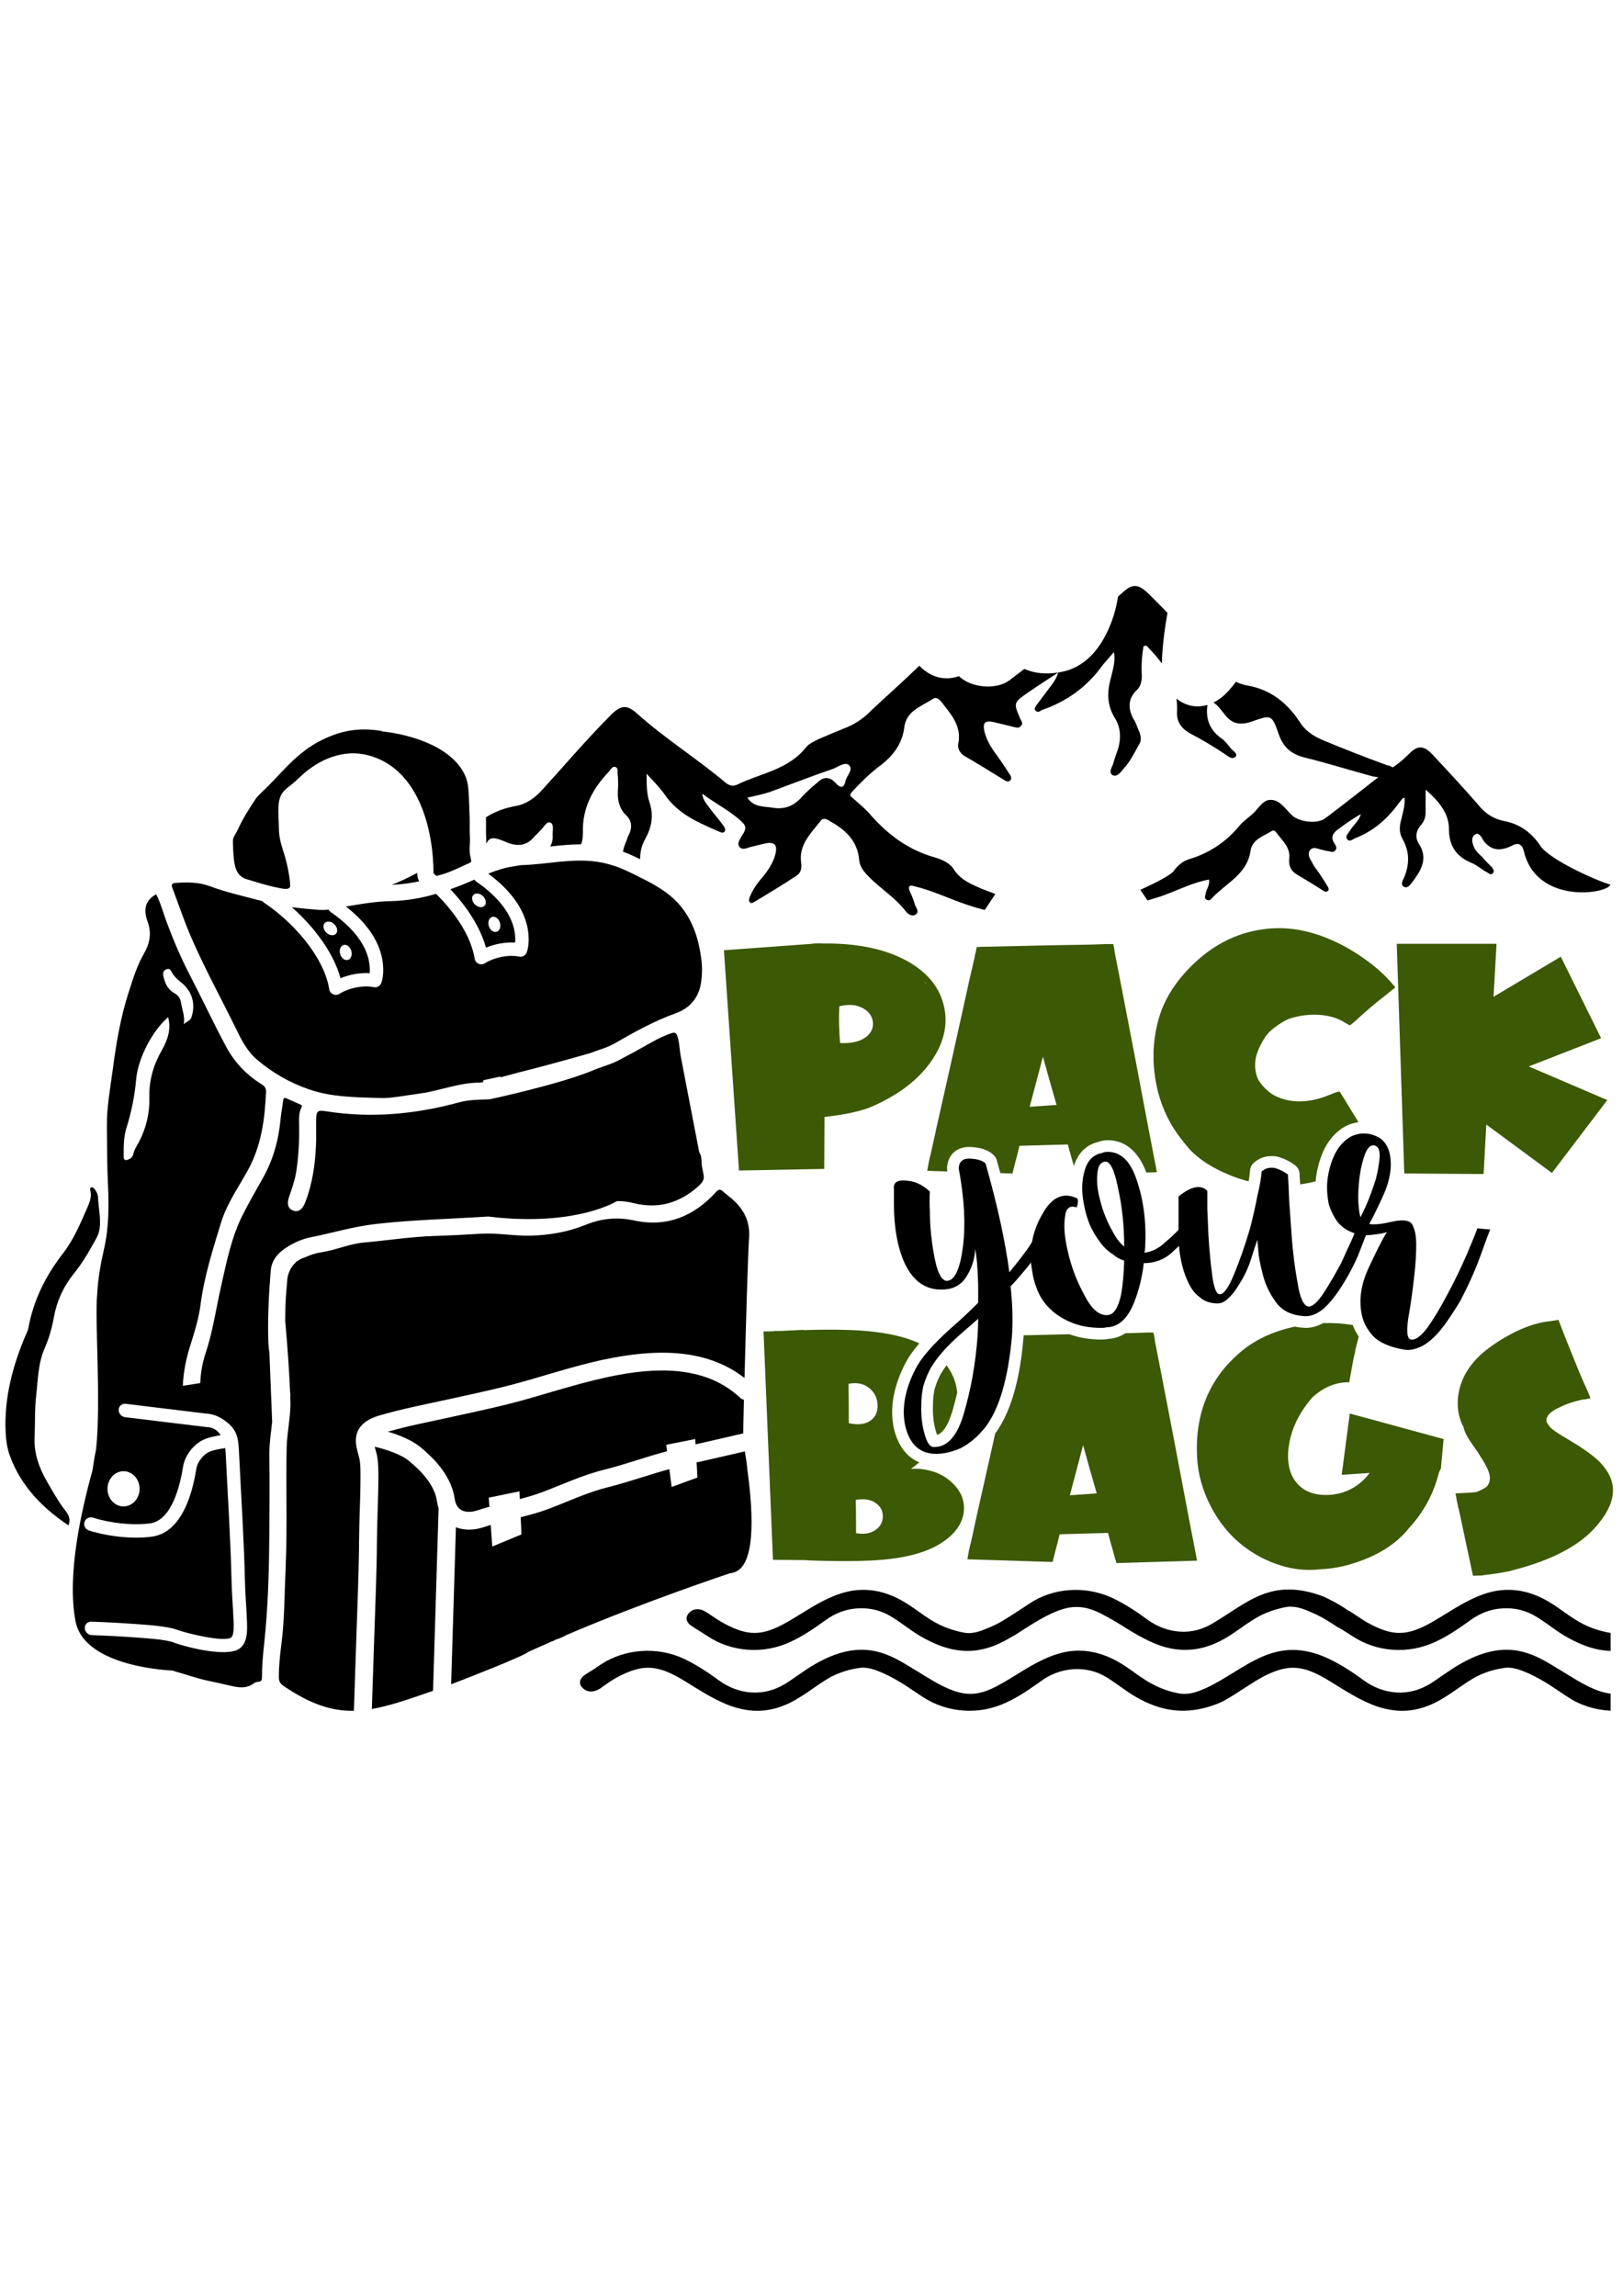
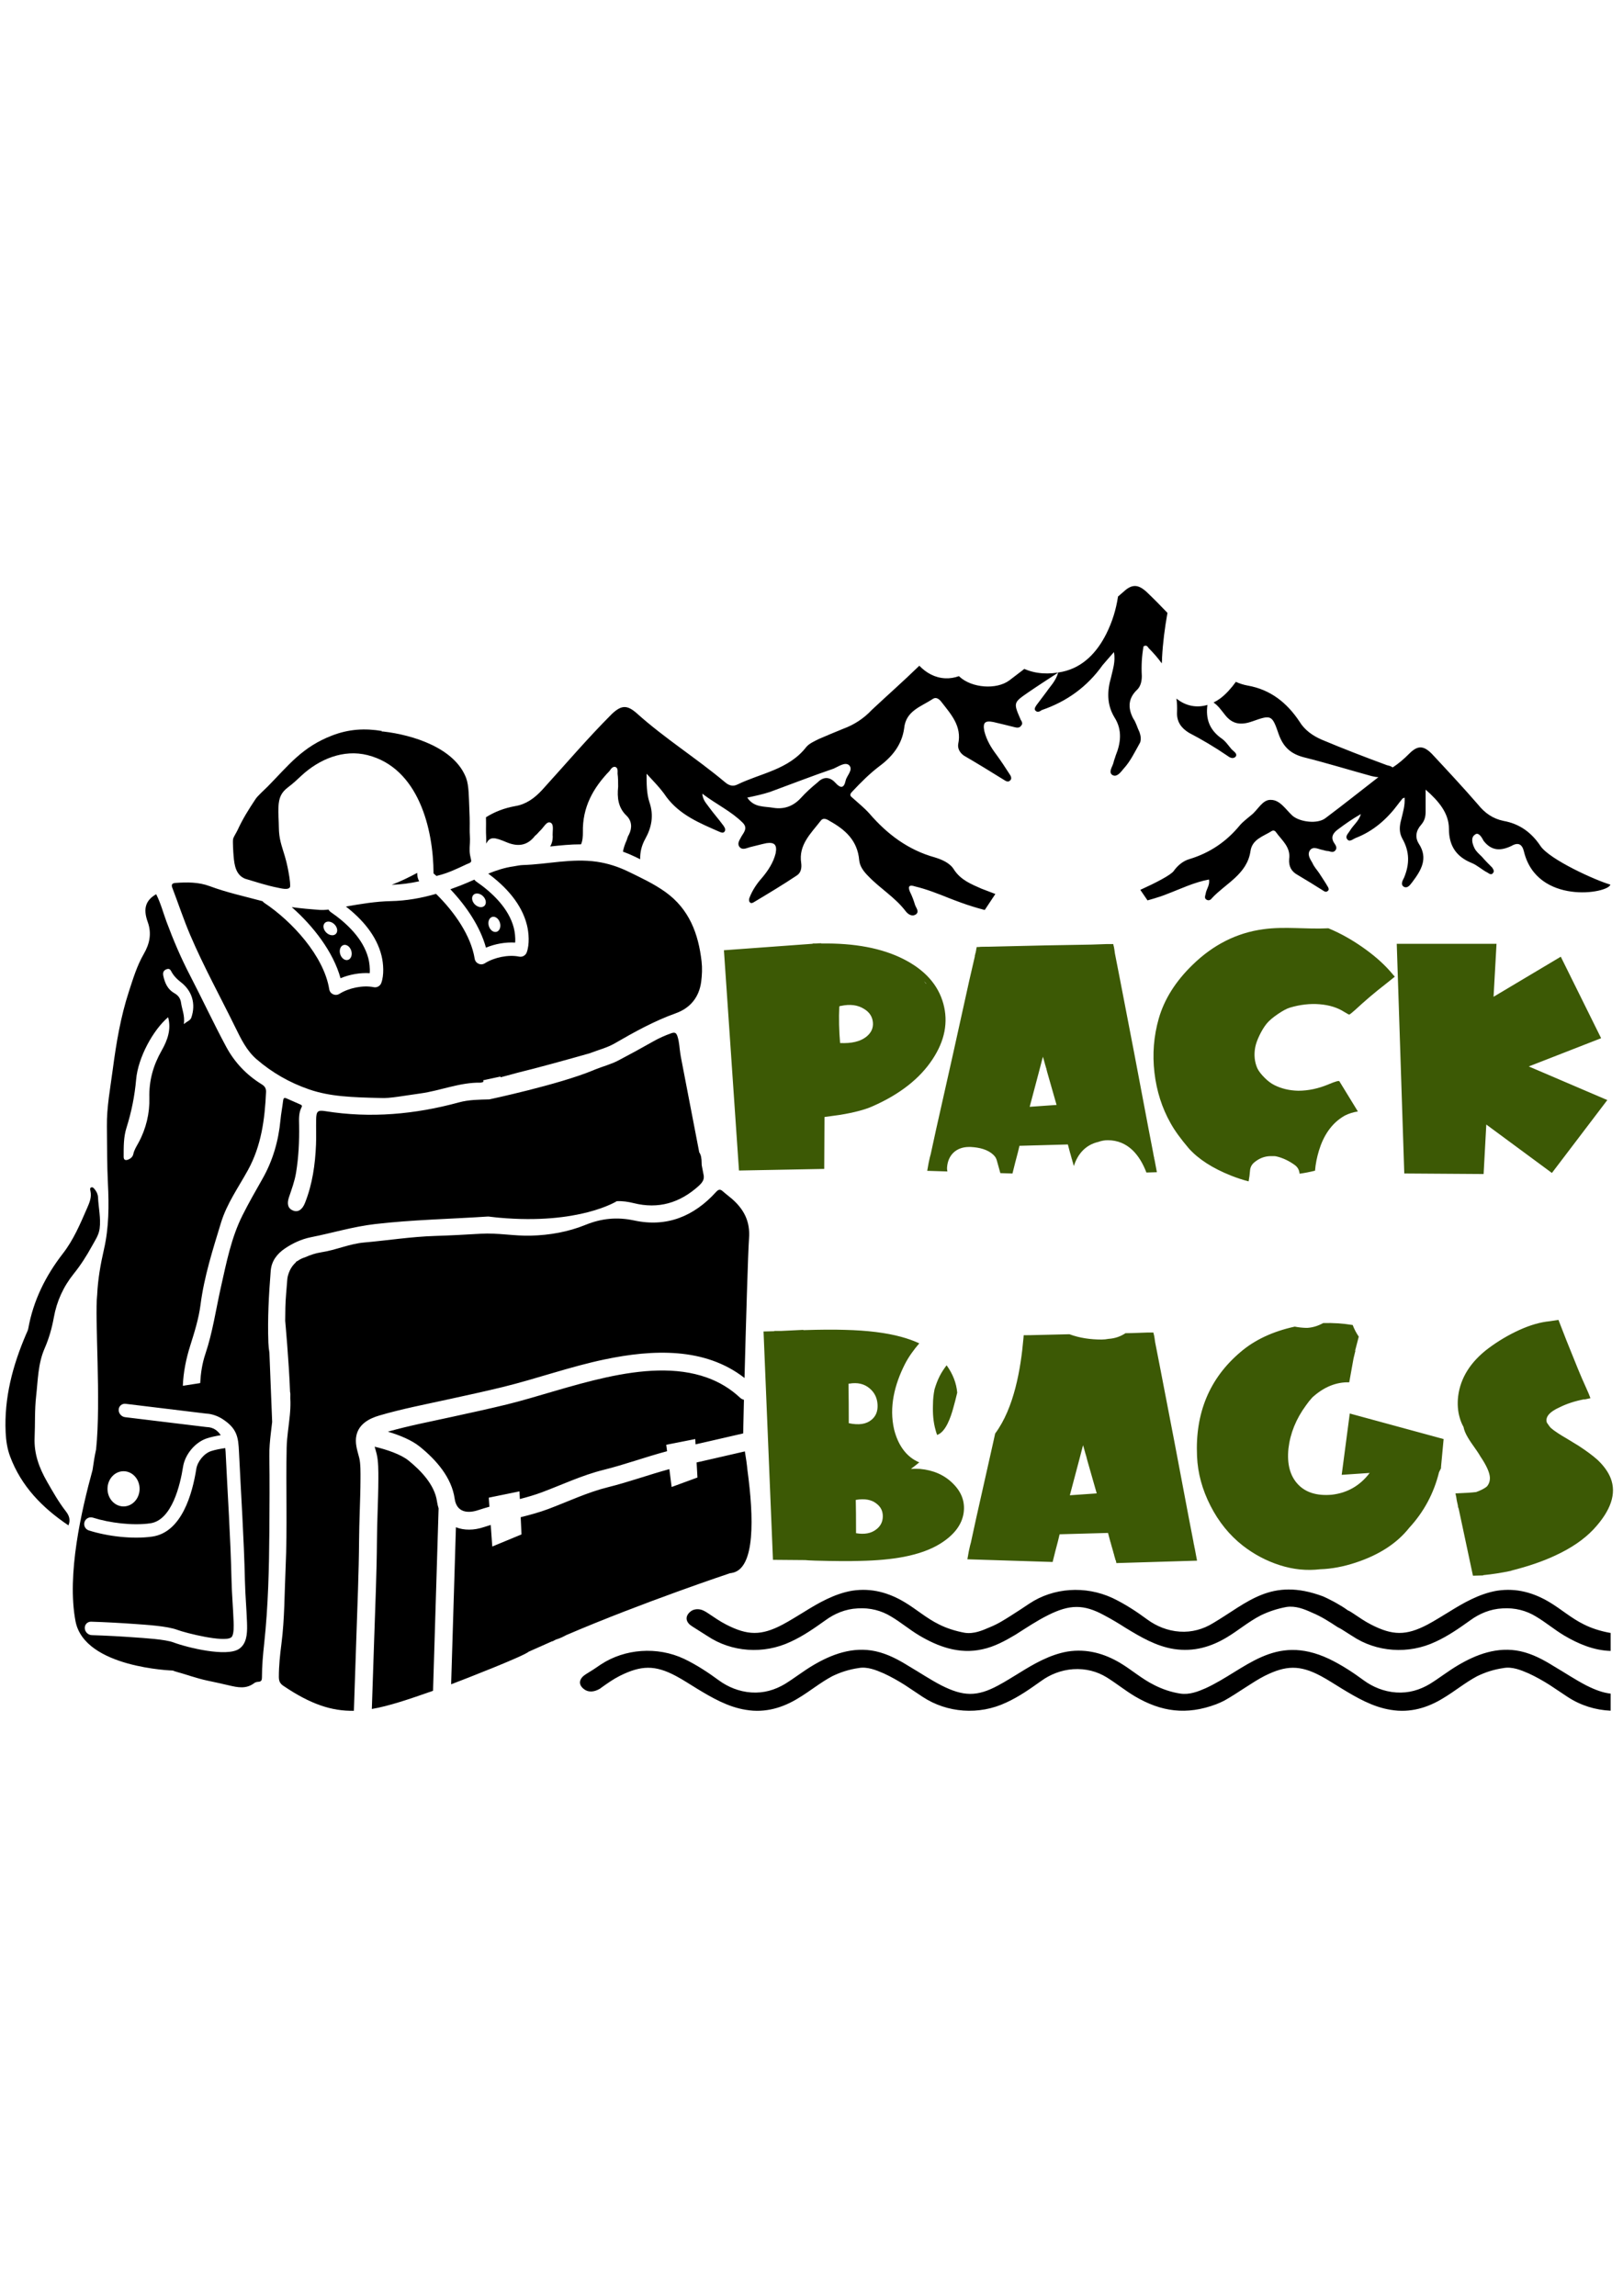
<svg xmlns="http://www.w3.org/2000/svg" version="1.1" id="katman_1" x="0px" y="0px" width="595.28px" height="841.89px" viewBox="0 0 595.28 841.89" style="enable-background:new 0 0 595.28 841.89;" xml:space="preserve">
  <g>
    <path style="fill-rule:evenodd;clip-rule:evenodd;" d="M207.636,599.63c-1.152,0.637-2.348,1.193-3.636,1.581l-0.445,0.196 c-0.402,0.217-0.81,0.502-1.173,0.518c-2.79,1.234-5.606,2.492-8.439,3.752c-1.739,1.603-23.636,10.139-28.477,11.969l1.755-57.587 c2.979,1.185,6.597,1.169,10.26-0.059c0.827-0.277,1.664-0.538,2.506-0.788l0.565,7.91l10.721-4.437l-0.296-6.312 c3.445-0.861,6.856-1.784,10.1-3.001c7.206-2.703,14.319-6.114,21.814-7.976c7.653-1.9,15.062-4.599,22.61-6.656l0.835,6.551 l9.474-3.478l-0.315-5.517c2.134-0.486,4.267-0.964,6.376-1.451c3.773-0.873,7.547-1.74,11.322-2.606 c0.407,2.315,0.736,4.641,0.965,6.974c2.29,16.936,2.981,36.156-5.74,37.595c-0.214,0.06-0.406,0.084-0.566,0.069l-0.004,0.001 C267.848,576.879,235.49,587.657,207.636,599.63L207.636,599.63z M183.361,338.363c0.453,1.506-0.092,3-1.216,3.338 c-1.124,0.337-2.402-0.61-2.853-2.118c-0.453-1.506,0.093-3,1.216-3.338C181.633,335.908,182.91,336.855,183.361,338.363 L183.361,338.363z M177.163,328.641c1.123,1.1,1.368,2.671,0.546,3.51c-0.821,0.838-2.397,0.625-3.521-0.476 s-1.368-2.673-0.547-3.511C174.463,327.327,176.04,327.54,177.163,328.641L177.163,328.641z M128.844,348.669 c0.453,1.506-0.093,3-1.216,3.338c-1.125,0.337-2.402-0.61-2.853-2.117c-0.453-1.506,0.093-3,1.216-3.338 C127.115,346.215,128.393,347.163,128.844,348.669L128.844,348.669z M122.645,338.948c1.124,1.1,1.368,2.672,0.547,3.51 c-0.822,0.838-2.397,0.626-3.521-0.476c-1.124-1.101-1.368-2.672-0.547-3.51C119.946,337.633,121.522,337.846,122.645,338.948 L122.645,338.948z M45.315,539.511c3.25,0,5.885,2.891,5.885,6.456s-2.635,6.455-5.885,6.455s-5.885-2.89-5.885-6.455 S42.065,539.511,45.315,539.511L45.315,539.511z M75.753,518.392c1.892,0.066,4.151,0.888,5.759,1.919 c5.532,3.553,5.886,6.761,6.146,12.201c0.745,15.689,1.815,31.423,2.171,47.097c0.117,5.118,0.58,10.192,0.763,15.291 c0.107,3.008,0.155,6.72-1.952,8.949c-0.3,0.316-0.635,0.598-0.999,0.839c-4.517,3-18.774-0.442-24.029-2.404 c-3.076-1.15-10.829-1.588-14.188-1.832c-5.239-0.38-10.523-0.662-15.758-0.829c-1.354-0.042-2.509-1.186-2.572-2.544 c-0.063-1.358,0.99-2.432,2.343-2.39c5.3,0.164,10.66,0.455,15.963,0.84c4.04,0.293,11.841,0.736,15.608,2.144 c3.305,1.234,17.002,4.63,19.703,2.837c0.086-0.058,0.166-0.124,0.238-0.199c0.918-0.972,0.772-4.335,0.727-5.615 c-0.184-5.119-0.648-10.214-0.765-15.355c-0.355-15.633-1.424-31.325-2.167-46.975c-0.021-0.438-0.063-0.885-0.125-1.337 c-1.823,0.261-3.745,0.62-5.221,1.111c-2.585,0.862-4.977,3.84-5.399,6.513c-1.436,9.093-5.313,23.28-16.186,24.835 c-7.082,1.012-16.345-0.069-23.225-2.261c-1.292-0.409-2.01-1.796-1.6-3.088c0.409-1.292,1.796-2.011,3.088-1.601 c6.185,1.961,14.677,2.987,21.041,2.078c8.003-1.145,10.999-14.258,12.021-20.731c0.708-4.487,4.37-8.969,8.705-10.412 c1.461-0.487,3.3-0.877,5.118-1.172c-1.095-1.687-2.736-2.898-5.049-2.977c-0.093-0.001-0.162-0.007-0.254-0.019l-29.78-3.613 c-1.354-0.164-2.41-1.398-2.351-2.748s1.211-2.315,2.565-2.15L75.753,518.392L75.753,518.392z M63.422,612.61 c-0.031-0.001-32.474-0.97-35.727-18.103c-3.255-17.14,2.2-40.668,6.255-55.476c0.355-2.616,0.784-5.233,1.296-7.552 c1.874-17.787-0.565-48.239,0.397-56.721l0-0.003c0.257-5.616,1.237-11.171,2.513-16.733c1.801-7.861,1.832-15.993,1.424-24.053 c-0.35-6.938-0.275-13.876-0.374-20.814c-0.1-7.131,1.244-14.077,2.17-21.102c1.271-9.636,2.873-19.165,5.884-28.403 c1.536-4.715,2.958-9.467,5.486-13.852c2.05-3.556,3.009-7.353,1.427-11.721c-1.829-5.05-0.611-8.002,3.106-10.164 c1.658,3.24,2.556,6.762,3.81,10.131c2.47,6.646,5.259,13.198,8.5,19.442c4.529,8.724,8.677,17.639,13.328,26.3 c3.124,5.822,7.466,10.379,13.036,13.82c1.108,0.685,1.688,1.443,1.625,2.85c-0.448,9.963-1.715,19.688-6.644,28.645 c-3.479,6.325-7.754,12.304-9.875,19.271c-3.009,9.884-6.176,19.727-7.509,30.076c-0.651,5.058-2.208,10.044-3.754,14.936 c-1.537,4.868-2.541,9.745-2.733,14.798l6.361-0.985c0.2-3.582,0.708-7.151,1.903-10.698c2.686-7.97,3.861-16.356,5.71-24.556 c2.005-8.894,3.753-17.988,7.901-26.266c2.269-4.528,4.792-8.933,7.299-13.338c3.828-6.721,5.911-13.948,6.631-21.62 c0.222-2.371,0.695-4.72,0.972-7.088c0.105-0.904,0.375-1.227,1.258-0.832c1.698,0.76,3.404,1.505,5.11,2.248 c0.497,0.217,0.667,0.499,0.386,1.032c-1.095,2.081-0.926,4.364-0.888,6.583c0.099,5.834-0.177,11.631-1.123,17.397 c-0.512,3.117-1.612,6.045-2.609,9.011c-0.839,2.498-0.303,4.163,1.569,4.875c1.779,0.677,3.324-0.324,4.311-2.804 c2.736-6.884,3.75-14.1,4.052-21.437c0.127-3.057-0.016-6.123,0.049-9.183c0.065-3.04,0.547-3.499,3.42-3.041 c16.573,2.645,32.863,1.167,48.969-3.228c3.638-0.992,7.379-0.995,11.112-1.094c0,0,25.386-5.396,38.031-10.63 c0.266-0.117,0.532-0.229,0.801-0.338l0.015-0.006l0.01-0.003c2.816-1.138,5.776-1.877,8.467-3.289 c4.278-2.246,8.525-4.56,12.724-6.948c2.15-1.223,4.368-2.22,6.698-3.045c1.438-0.512,1.899-0.059,2.329,1.308 c0.632,2.029,0.668,4.114,0.996,6.169l0.192,1.191l6.747,35.005c0.64,0.904,0.871,2.172,0.883,4.033 c0.001,0.243,0.012,0.476,0.029,0.698l0.59,3.063c0.054,0.236,0.102,0.465,0.133,0.688v0.001c0.168,1.205-0.103,2.279-1.881,3.88 c-6.868,6.176-14.712,8.534-23.794,6.266c-2.038-0.51-4.113-0.818-6.21-0.712c0,0-13.671,8.694-43.074,6.063 c-0.355-0.011-0.727-0.051-1.11-0.103c-0.993-0.098-1.948-0.209-2.874-0.332c-0.138-0.001-0.275,0.002-0.41,0.012 c-13.763,0.907-27.557,1.159-41.302,2.766c-7.993,0.937-15.583,3.266-23.387,4.803c-3.44,0.677-6.712,2.203-9.598,4.162 c-2.788,1.896-4.879,4.511-5.169,8.176c-0.695,8.786-1.188,17.58-0.856,26.39c0.046,1.21,0.18,2.419,0.376,3.622l1.01,25.396v0.001 c-0.149,1.312-0.313,2.622-0.466,3.933v0.003c-0.333,2.855-0.613,5.714-0.57,8.6c0.134,9.107,0.075,18.216,0.011,27.324 c-0.096,13.812-0.421,27.625-1.896,41.355c-0.446,4.159-0.831,8.285-0.823,12.456c0.001,0.968-0.209,1.564-1.311,1.622 c-0.507,0.026-1.102,0.147-1.486,0.442c-2.962,2.304-6.139,1.613-9.378,0.848c-2.672-0.633-5.357-1.205-8.05-1.779v0.001 l-0.005-0.002c-3.673-0.785-7.434-2.168-11.379-3.256C64.104,612.892,63.756,612.761,63.422,612.61L63.422,612.61z M158.83,620.034 c-8.871,3.101-15.972,5.546-22.447,6.666c0.296-8.557,0.579-17.115,0.859-25.672c0.391-11.979,0.93-24.112,1.013-36.09 c0.023-3.307,0.123-6.614,0.225-9.92c0.13-4.215,0.283-8.441,0.294-12.659c0.006-2.769,0.039-6.548-0.632-9.225 c-0.253-1.008-0.52-1.868-0.729-2.614c4.39,1.035,9.616,2.8,12.418,5.068c4.542,3.677,9.587,8.908,10.439,14.946 c0.131,0.93,0.334,1.795,0.599,2.6L158.83,620.034L158.83,620.034z M129.796,627.362c-8.149,0.155-15.903-2.394-25.895-9.175 c-1.317-0.896-1.624-1.859-1.624-3.312c0-4.032,0.42-8.001,0.938-12.007c1.196-9.261,1.112-18.615,1.539-27.935 c0.672-14.699,0.063-29.407,0.386-44.107c0.088-3.982,0.798-7.927,1.167-11.897l0.002-0.018c0.035-0.3,0.063-0.642,0.085-1.012 c0.128-1.693,0.18-3.393,0.081-5.102c-0.039-0.667,0.065-1.348-0.019-2.012c-0.019-0.146-0.044-0.287-0.076-0.424 c-0.375-10.7-1.776-26.006-1.776-26.006c0.012-1.62,0.041-3.24,0.067-4.859c0.055-3.329,0.441-6.648,0.715-10.502 c0,0,0.309-3.627,3.194-6.129l-0.076-0.134l0.749-0.395c0.73-0.517,1.598-0.959,2.627-1.275c1.909-0.848,3.876-1.52,5.979-1.839 c5.309-0.802,10.274-3.1,15.661-3.58c8.687-0.77,17.32-2.141,26.062-2.41c5.591-0.175,11.183-0.475,16.77-0.81 c6.132-0.373,12.19,0.869,18.323,0.707c6.94-0.184,13.666-1.357,20.068-3.956c5.855-2.378,11.599-2.964,17.884-1.608 c11.914,2.567,21.864-1.51,29.946-10.391c0.9-0.992,1.519-1.24,2.545-0.306c1.044,0.95,2.204,1.771,3.271,2.7 c4.435,3.857,6.828,8.306,6.334,14.618c-0.352,4.511-1.129,30.978-1.655,51.134c-14.563-11.362-33.773-10.468-51.235-6.821 c-12.792,2.671-24.854,7.053-37.444,10.141c-6.598,1.617-13.264,3.046-19.9,4.501c-8.321,1.825-17.265,3.549-25.411,5.956 c-3.767,1.111-7.453,3.138-8.355,7.285c-0.572,2.633,0.19,5.11,0.869,7.626c0.065,0.24,0.129,0.48,0.189,0.722 c0.504,2.01,0.44,5.519,0.435,7.61c-0.011,4.155-0.163,8.321-0.29,12.476c-0.104,3.356-0.205,6.716-0.228,10.074 c-0.083,11.921-0.62,24-1.009,35.922C130.397,609.663,130.103,618.513,129.796,627.362L129.796,627.362z M272.861,513.316 c-0.129,5.229-0.228,9.576-0.281,12.333c-4.063,0.932-8.126,1.866-12.188,2.806c-1.748,0.404-3.511,0.802-5.278,1.202l-0.112-1.944 l-10.639,2.1l0.301,2.362c-7.81,2.074-15.456,4.895-23.354,6.856c-7.812,1.94-15.043,5.389-22.538,8.2 c-2.601,0.976-5.332,1.762-8.108,2.481l-0.132-2.813l-11.26,2.308l0.238,3.324c-1.39,0.386-2.765,0.796-4.114,1.247 c-4.135,1.387-7.95,0.646-8.629-4.16c-1.112-7.874-6.846-14.303-12.808-19.13c-2.889-2.338-7.332-4.192-11.702-5.481 c7.631-2.163,15.92-3.765,23.634-5.455c6.688-1.467,13.408-2.907,20.058-4.538c21.809-5.35,50.953-17.817,73.298-9.859 c4.556,1.623,8.624,4.065,12.159,7.372C271.83,512.924,272.333,513.186,272.861,513.316L272.861,513.316z M177.228,396.145 c1.905-0.405,4.118-0.879,6.285-1.354l0.138,0.261l6.581-1.775c5.995-1.427,18.646-4.915,26.125-7.05 c0.128-0.036,0.25-0.086,0.369-0.143c2.948-1.125,6.038-1.903,8.771-3.486c7.222-4.183,14.484-8.199,22.392-11.036 c5.3-1.901,8.562-5.903,9.296-11.592c0.313-2.425,0.417-4.945,0.144-7.368c-1.157-10.179-4.53-19.249-13.302-25.516 c-4.211-3.008-8.889-5.176-13.485-7.419c-3.647-1.779-7.541-3.065-11.68-3.664c-9.158-1.328-18.1,0.958-27.155,1.221 c-1.111,0.031-2.209,0.325-3.314,0.479c-3.267,0.449-6.326,1.46-9.315,2.666c6.402,4.722,12.269,11.041,14.201,18.902 c0.717,2.915,0.975,7.055-0.078,9.957c-0.419,1.154-1.603,1.817-2.807,1.571c-3.94-0.807-9.133,0.29-12.551,2.438 c-0.72,0.457-1.547,0.516-2.325,0.166c-0.777-0.35-1.284-1.009-1.42-1.851c-1.361-8.392-7.302-17.01-14.163-23.763 c-5.382,1.548-10.899,2.551-16.609,2.662c-5.543,0.107-11.011,1.041-16.448,1.99c5.948,4.619,11.244,10.647,13.061,18.039 c0.717,2.914,0.974,7.055-0.078,9.957c-0.419,1.154-1.602,1.816-2.806,1.571c-3.94-0.807-9.133,0.29-12.551,2.438 c-0.72,0.457-1.548,0.515-2.325,0.166c-0.777-0.35-1.284-1.009-1.42-1.851c-1.985-12.237-13.705-24.957-23.824-31.672 c-0.253-0.167-0.464-0.374-0.631-0.605c-6.481-1.755-13.067-3.164-19.371-5.515c-4.113-1.533-8.318-1.491-12.57-1.188 c-1.04,0.075-1.661,0.471-1.176,1.738c2.208,5.776,4.142,11.653,6.574,17.351c4.947,11.592,11.035,22.622,16.574,33.921 c2.065,4.212,4.125,8.495,7.774,11.647c5.704,4.928,12.153,8.608,19.278,11.06c7.661,2.636,15.645,2.904,26.335,3.153 c3.092,0.202,8.742-0.889,14.431-1.669c7.455-1.021,14.534-4.12,22.195-3.962l0.867-0.234 C177.341,396.629,177.318,396.4,177.228,396.145L177.228,396.145z M173.978,322.566c-1.677,0.744-3.356,1.482-5.063,2.149 c-1.237,0.484-2.481,0.949-3.731,1.39c5.942,6.271,10.952,13.783,13.055,21.41c3.315-1.386,7.187-2.08,10.704-1.855 c0.157-1.85-0.119-3.982-0.509-5.474c-1.869-7.147-7.908-12.888-13.789-16.936C174.372,323.063,174.148,322.829,173.978,322.566 L173.978,322.566z M120.508,333.554c-1.167,0.135-2.338,0.19-3.518,0.104c-3.338-0.245-6.674-0.549-9.986-1.006 c7.951,6.997,15.237,16.444,17.893,26.073c3.316-1.386,7.188-2.079,10.704-1.854c0.157-1.85-0.119-3.982-0.509-5.474 c-1.869-7.147-7.908-12.889-13.789-16.936C120.956,334.222,120.688,333.908,120.508,333.554L120.508,333.554z M160.13,321.206 l-0.042,0.009c-0.358-0.313-0.718-0.619-1.078-0.922c-0.055-16.294-5.499-38.675-24.212-43.39 c-8.841-2.228-17.672,1.49-24.157,7.456c-1.725,1.609-2.982,2.824-4.895,4.266c-2.67,2.012-3.447,3.934-3.619,7.317 c-0.115,2.26,0.125,4.922,0.145,7.265c0.042,4.553,0.972,6.634,2.226,10.863c0.4,1.364,0.726,2.657,1.007,4.053 c0.383,1.976,0.998,5.034,0.915,7.001c-0.392,1.476-3.386,0.628-4.536,0.407c-4.122-0.816-7.993-2.104-12.006-3.297 c-3.375-1.389-3.92-4.964-4.199-8.257c-0.096-1.141-0.389-5.456-0.178-6.327c0.2-0.829,1.189-2.269,1.625-3.232 c1.94-4.217,4.032-7.515,6.582-11.365c0.878-1.328,3.196-3.325,4.439-4.589c7.81-7.945,12.69-14.525,23.649-18.742 c6.127-2.357,11.974-2.723,18.416-1.639c-0.64,0.23-0.286,0.1,0.457,0.183c10.69,1.232,26.142,5.974,30.313,17.081 c1.016,2.707,0.974,7.147,1.119,10.15c0.138,2.85,0.225,5.655,0.167,8.509c-0.037,1.776,0.182,3.138,0.078,5.041 c-0.156,2.84-0.24,3.5,0.448,6.336c0.246,1.012-0.767,1.133-1.622,1.532C167.378,318.69,164.256,320.228,160.13,321.206 L160.13,321.206z M25.103,559.366c-9.599-6.451-17.352-14.377-21.425-25.349c-1.041-2.805-1.467-5.771-1.606-8.755 c-0.591-12.647,2.576-24.516,7.506-36.012c0.292-0.686,0.669-1.366,0.797-2.083c1.844-10.273,6.349-19.318,12.696-27.495 c3.88-4.995,6.304-10.748,8.801-16.472c0.899-2.061,1.82-4.087,1.3-6.443c-0.096-0.437-0.32-1.157,0.357-1.351 c0.554-0.16,0.929,0.39,1.25,0.78c0.682,0.825,1.127,1.831,1.172,2.859c0.165,3.841,1.096,7.642,0.59,11.519 c-0.319,2.432-1.731,4.402-2.856,6.46c-1.926,3.518-4.094,6.913-6.612,10.04c-3.823,4.749-6.251,10.066-7.331,16.079 c-0.697,3.885-1.785,7.692-3.374,11.331c-2.447,5.595-2.451,11.63-3.117,17.53c-0.568,5.04-0.338,10.134-0.558,15.197 c-0.257,5.923,1.7,11.134,4.545,16.098c2.147,3.745,4.273,7.526,6.938,10.94C25.427,555.84,25.898,557.444,25.103,559.366 L25.103,559.366z M67.435,375.558c1.301-1.128,2.366-1.283,2.761-2.452c1.668-4.946,0.307-9.722-3.875-12.943 c-1.26-0.972-2.366-2.04-3.188-3.388c-0.495-0.81-0.725-1.86-2.109-1.324c-1.326,0.512-1.311,1.581-1.084,2.591 c0.566,2.524,1.599,4.813,4.003,6.161c1.392,0.779,2.238,1.895,2.457,3.501C66.726,370.108,67.854,372.364,67.435,375.558 L67.435,375.558z M61.662,373.024c-5.475,4.643-11.022,14.729-11.732,22.834c-0.524,5.997-1.72,11.955-3.54,17.712 c-1.11,3.515-1.019,7.041-1.033,10.604c-0.006,1.353,0.81,1.429,1.804,0.995c0.859-0.375,1.533-1.029,1.728-1.941 c0.338-1.575,1.204-2.875,1.945-4.247c2.763-5.105,4.093-10.782,3.95-16.361c-0.167-6.437,1.426-11.955,4.523-17.41 C61.389,381.54,62.894,377.527,61.662,373.024L61.662,373.024z" />
-     <path style="fill-rule:evenodd;clip-rule:evenodd;fill:#3C5905;" d="M308.226,368.881h0.197c3.353-0.723,6.181-0.361,8.482,1.086 c1.972,1.184,3.058,2.827,3.255,4.931c0.197,2.104-0.625,3.88-2.466,5.327c-2.17,1.709-5.359,2.466-9.568,2.268 c-0.394-4.536-0.493-9.008-0.295-13.414L308.226,368.881L308.226,368.881z M339.787,360.794c-0.065-0.066-0.132-0.099-0.196-0.099 c-0.197-0.264-0.428-0.56-0.69-0.889C339.229,360.136,339.525,360.465,339.787,360.794L339.787,360.794z M297.968,346.098 l-32.451,2.366l5.524,80.78l31.266-0.591c0-2.828,0.034-9.174,0.1-19.036c1.973-0.264,3.879-0.526,5.72-0.79 c5.195-0.854,9.174-1.906,11.935-3.156c9.995-4.405,17.327-10.158,21.996-17.261c4.471-6.772,5.786-13.545,3.945-20.318 c-1.907-6.969-6.806-12.443-14.696-16.422s-17.919-5.868-30.083-5.672v-0.098c-0.657,0-1.315,0.032-1.973,0.098h-0.986 C298.132,345.999,298.034,346.033,297.968,346.098L297.968,346.098z M382.495,387.524l0.099,0.098v0.1v0.196l0.099,0.099v0.099v0.1 l0.1,0.098v0.099v0.099v0.099l0.098,0.1v0.098v0.1l0.099,0.099v0.098v0.1v0.098l0.099,0.1v0.099v0.098v0.1h0.099v0.098v0.1v0.098 l0.099,0.099v0.1v0.098v0.1l0.099,0.098v0.099v0.099l0.099,0.099v0.1v0.099l0.099,0.197v0.098v0.1l0.099,0.098v0.198l0.099,0.098 v0.197v0.099l0.099,0.197v0.197l0.099,0.1v0.196l3.551,12.428l-9.862,0.69l3.451-13.019l1.282-4.933l0.099-0.196v-0.1V387.524 L382.495,387.524z M408.337,346.196h-0.197h-0.592h-1.578c-1.578,0.066-3.452,0.132-5.622,0.198l-17.063,0.295 c-6.246,0.132-11.968,0.264-17.162,0.396c-2.17,0.065-4.043,0.098-5.622,0.098c-0.592,0-1.118,0.033-1.577,0.1h-0.493h-0.198 c0,0.131-0.065,0.428-0.197,0.887v0.198v0.098v0.1l-0.098,0.098v0.1v0.098v0.099v0.1l-0.1,0.098v0.1v0.098v0.1l-0.099,0.099v0.098 v0.198l-0.099,0.099v0.099v0.197l-0.099,0.098v0.198v0.197l-2.071,8.976l-6.016,27.222l-6.115,27.223l-1.974,9.074l-0.296,1.086 l-0.395,1.774l-0.099,0.493l-0.493,2.763l7.403,0.233l-0.067-0.359c-0.07-0.37-0.09-0.693-0.066-1.068 c0.299-4.622,3.419-7.555,8.052-7.555h0.459c0.086,0,0.158,0.001,0.244,0.007c2.999,0.171,6.2,0.841,8.401,3.041 c0.539,0.54,0.881,1.122,1.09,1.855c0.442,1.558,0.878,3.122,1.307,4.691l4.445,0.141l0.985-3.946l0.987-3.747 c0.197-0.789,0.394-1.611,0.591-2.467l17.754-0.493l0.888,3.354l0.099,0.196v0.1v0.098l0.099,0.1v0.098v0.099v0.099l0.099,0.099 v0.1v0.099v0.099h0.099v0.099v0.098v0.1l0.099,0.098v0.1v0.099v0.098l0.099,0.1v0.098v0.1h0.1v0.099v0.098v0.1v0.098l0.098,0.1 v0.098v0.099l0.099,0.1v0.098v0.1v0.099h0.099v0.098v0.1v0.098l0.099,0.1v0.099v0.098v0.1l0.1,0.098v0.1v0.098l0.098,0.099v0.1 v0.176c1.402-4.479,4.325-7.846,8.993-8.913c1.103-0.406,2.277-0.625,3.452-0.625c7.433,0,11.766,5.479,14.188,11.845l3.845-0.115 l-0.888-4.735l-0.099-0.197v-0.098v-0.099v-0.1v-0.098l-0.099-0.197v-0.099v-0.099v-0.099l-0.099-0.1v-0.099v-0.197v-0.098 l-0.099-0.1v-0.197v-0.099c-0.46-2.499-1.052-5.556-1.774-9.173l-5.229-27.617l-5.326-27.616l-1.775-9.075 c-0.132-1.052-0.263-1.906-0.395-2.563l-0.099-0.197v-0.099v-0.1v-0.098l-0.099-0.1v-0.098v-0.099V346.196L408.337,346.196z M463.275,340.772c-9.666,1.315-18.28,5.654-25.842,13.019c-6.247,6.051-10.39,12.625-12.428,19.727 c-1.841,6.444-2.366,13.053-1.577,19.826c0.788,6.772,2.761,12.953,5.917,18.542c1.447,2.63,3.683,5.721,6.707,9.271 c3.551,3.945,8.713,7.267,15.485,9.963c2.136,0.847,4.276,1.547,6.425,2.101c0.241-1.322,0.431-2.651,0.52-3.941 c0.082-1.186,0.579-2.177,1.481-2.95c1.753-1.503,3.828-2.368,6.147-2.368h1.109c0.345,0,0.639,0.034,0.975,0.113 c2.433,0.569,4.668,1.686,6.688,3.143c1.074,0.773,1.682,1.876,1.766,3.195c0.083,1.304,0.153,2.609,0.218,3.914 c1.888-0.26,3.779-0.63,5.675-1.109c0.193-2.5,0.707-4.965,1.438-7.372c1.599-5.263,4.477-9.965,9.348-12.756 c0.073-0.043,0.137-0.077,0.213-0.115c1.495-0.746,3.074-1.226,4.716-1.472l-0.065-0.109c-4.405-7.167-6.642-10.816-6.707-10.948 c-0.132-0.328-1.446,0.033-3.945,1.085c-3.748,1.578-7.463,2.367-11.146,2.367c-3.222-0.065-6.147-0.756-8.778-2.07 c-1.184-0.593-2.384-1.497-3.6-2.713c-1.217-1.216-2.089-2.352-2.614-3.403c-1.052-2.366-1.315-4.964-0.789-7.792 c0.263-1.314,0.806-2.811,1.628-4.487c0.821-1.677,1.677-3.058,2.563-4.143c0.889-1.085,2.253-2.253,4.094-3.501 c1.842-1.25,3.321-2.039,4.438-2.367c3.748-1.118,7.397-1.529,10.948-1.233s6.543,1.233,8.977,2.811 c1.116,0.658,1.709,0.986,1.774,0.986c0.197,0,0.921-0.558,2.17-1.676c3.683-3.42,7.397-6.576,11.146-9.469l3.452-2.763 l-1.874-2.17c-2.695-3.024-6.083-5.95-10.159-8.778c-4.077-2.827-8.187-5.095-12.329-6.806 C479.155,340.837,471.101,339.654,463.275,340.772L463.275,340.772z M547.804,365.529l1.085-19.431h-36.593l2.762,84.232 l29.097,0.196l0.986-18.148l24.066,17.755l20.318-26.73l-28.801-12.329l26.532-10.355l-14.795-29.887L547.804,365.529 L547.804,365.529z" />
-     <path d="M341.06,436.956c-2.677-2.524-5.584-3.863-8.722-4.017c-3.289-0.306-4.781,0.727-4.475,3.137v5.126 c0,8.989,1.338,16.373,4.017,22.188c3.289,6.886,8.224,10.022,14.804,9.448c3.596-0.306,6.274-2.027,8.071-5.164 c1.798-2.983,2.754-6.196,2.907-9.64c0.612,2.983,0.957,7.383,1.109,13.235v6.465c-3.137,3.175-6.426,6.235-9.869,9.22 c-6.694,5.968-11.132,11.055-13.197,15.225c-3.902,7.612-5.088,14.65-3.596,21.077c1.645,6.427,5.24,9.717,10.749,9.87h0.688 c2.678,0,5.585-0.688,8.722-2.028c3.29-1.645,6.351-4.245,9.219-7.842c5.05-6.732,8.264-17.711,9.641-32.937 c0.42-5.393,0.268-11.59-0.46-18.629l0.88-0.88c2.326-2.564,4.536-5.176,6.594-7.833c0.076,0.866,0.199,1.756,0.369,2.669 c0.306,2.41,0.88,4.705,1.798,6.962c0.879,2.372,2.142,4.477,3.787,6.274c2.257,2.524,5.163,4.552,8.76,6.044 c3.137,1.338,6.848,2.027,11.208,2.027c0.574,0,1.263-0.077,1.989-0.229c4.208-0.153,7.498-3.137,9.869-8.99 c1.798-4.475,2.984-9.334,3.597-14.536c4.322,0,7.994-1.492,10.979-4.514c0.686-0.613,1.329-1.207,1.934-1.783 c0.442,5.291,1.651,9.942,3.65,13.909c1.033,2.104,2.372,3.749,4.017,4.935c1.492,1.34,3.443,2.065,5.854,2.219 c1.645,0.153,3.137-0.421,4.476-1.798c1.491-1.338,2.83-3.061,4.017-5.126c1.95-2.983,3.442-6.197,4.513-9.64 c1.034-3.29,1.761-5.547,2.22-6.732c0.152,1.645,0.306,3.442,0.459,5.394c0.306,2.065,0.728,4.246,1.339,6.503 c0.88,4.017,2.602,7.766,5.164,11.17c2.372,3.175,6.044,4.781,10.979,4.936h0.229c2.066-0.154,4.17-1.11,6.273-2.908 c1.952-1.798,3.787-4.017,5.585-6.732c2.717-4.017,5.012-8.263,6.963-12.776c1.166-3.003,2.106-5.442,2.833-7.308 c0.543,0.006,1.09-0.019,1.643-0.075c3.137-0.307,5.164-0.65,6.044-1.11c-1.646,2.679-3.864,7.077-6.732,13.236 c-2.831,6.121-3.635,11.858-2.448,17.252c0.573,2.831,2.026,5.433,4.246,7.842c2.257,2.22,5.775,3.788,10.558,4.706 c0.727,0.152,1.415,0.229,1.989,0.229c1.07,0,2.026-0.152,2.907-0.458c1.645-0.459,3.213-1.263,4.743-2.486 c2.065-1.606,4.094-3.787,6.044-6.466c1.951-2.716,3.787-5.547,5.585-8.529c2.984-5.701,5.471-11.209,7.422-16.604 c1.912-5.354,3.137-8.567,3.557-9.639c-2.065-0.153-3.634-0.268-4.705-0.421c-0.306,1.032-1.568,4.169-3.786,9.41 c-2.257,5.202-4.782,10.443-7.651,15.685c-2.371,4.475-4.705,8.301-6.924,11.438c-2.41,3.136-4.399,4.552-6.044,4.245 c-1.377-0.306-1.646-2.906-0.918-7.841c0.918-5.088,1.645-10.443,2.257-16.144c0.421-3.749,0.65-7.307,0.65-10.749 c0-3.29-0.498-5.814-1.568-7.612c-1.032-1.492-3.711-1.722-8.071-0.688c-3.29,0.765-5.815,0.956-7.612,0.688 c1.185-2.104,2.677-5.088,4.476-8.99c2.983-6.121,4.055-11.553,3.137-16.334c-0.269-1.646-0.88-3.099-1.761-4.285 c-0.917-1.339-2.256-2.295-4.055-2.907c-1.185-0.458-2.371-0.688-3.595-0.688h-0.88c-1.492,0.153-2.831,0.536-4.056,1.148 c-3.404,1.95-5.891,5.355-7.383,10.29c-0.88,2.869-1.339,5.623-1.339,8.301c0,2.104,0.23,4.17,0.65,6.273 c0.612,1.951,1.454,3.749,2.486,5.394c1.033,1.646,2.448,2.984,4.247,4.017c0.893,0.49,1.797,0.886,2.717,1.185 c-0.373,0.861-0.824,1.895-1.34,3.101c-1.071,2.219-2.181,4.705-3.366,7.383c-2.104,4.017-4.285,7.766-6.504,11.209 c-2.257,3.442-4.131,5.163-5.623,5.163c-1.798-0.152-3.137-2.945-4.017-8.301c-1.032-5.547-1.798-11.514-2.257-17.94 c-0.306-4.323-0.574-8.53-0.88-12.548c-0.152-4.016-0.306-7.229-0.459-9.64c-1.646-1.186-3.366-2.027-5.164-2.448h-1.109 c-1.186,0-2.295,0.421-3.366,1.339c-0.153,2.219-0.65,5.203-1.568,8.951c-0.728,3.901-1.646,7.842-2.678,11.897 c-1.798,6.12-3.749,11.705-5.854,16.793c-2.065,5.088-3.863,7.536-5.354,7.383c-1.187-0.114-2.104-2.448-2.679-6.924 c-0.612-4.628-1.07-9.487-1.377-14.574c-0.152-3.442-0.268-6.656-0.42-9.64v-6.733c-1.072-1.186-2.486-1.645-4.285-1.339 c-1.798,0.307-3.863,1.415-6.273,3.366v12.211c-1.155,1.288-2.782,2.814-4.896,4.583c-2.372,2.257-4.936,3.52-7.613,3.825 c0.153-0.612,0.229-1.109,0.229-1.568c0.574-9.104-0.458-17.559-3.137-25.324c-2.257-6.732-5.776-10.099-10.558-10.099 c-0.727,0-1.492,0.153-2.219,0.459c-3.137,0.611-5.241,2.754-6.273,6.503c-1.071,3.749-1.147,7.842-0.229,12.317 c0.421,2.411,1.109,4.782,2.027,7.192c1.033,2.371,2.295,4.552,3.787,6.503c1.339,1.912,2.983,3.48,4.935,4.705 c1.186,1.032,2.525,1.76,4.017,2.219c-0.115,4.629-0.497,8.76-1.109,12.317c-1.032,4.935-2.678,7.498-4.935,7.65 c-3.137,0.268-6.044-2.257-8.722-7.65c-2.831-5.202-4.858-10.673-6.044-16.334c-1.071-4.629-1.378-8.606-0.918-11.897 c0.306-3.29,1.721-4.476,4.246-3.596c0.306-0.573,0.459-1.186,0.459-1.759c0.152-0.612,0.076-1.148-0.229-1.568 c-5.088-2.41-9.334-0.46-12.777,5.813c-1.882,3.179-3.138,6.562-3.769,10.135c-0.7,1.238-1.534,2.488-2.504,3.752 c-1.76,2.41-3.711,4.858-5.815,7.421c-1.491-11.361-4.398-24.674-8.722-39.898c-1.07-1.071-2.945-1.645-5.623-1.798h-0.459 c-2.371,0-3.634,1.187-3.787,3.558c2.065,10.94,2.602,20.504,1.568,28.689c-1.071,8.226-2.983,12.434-5.853,12.586 c-1.492,0-2.754-1.721-3.787-5.164c-0.919-3.443-1.568-7.345-2.027-11.667c-0.306-2.831-0.46-5.661-0.46-8.53 C340.907,441.507,340.907,439.06,341.06,436.956L341.06,436.956z M500.844,442.58c-0.765,1.492-1.338,2.754-1.798,3.786 c-0.306-0.726-0.535-1.874-0.65-3.366c-0.306-2.678-0.306-5.585,0-8.722c0.268-3.749,0.957-7.191,1.99-10.328 c1.07-3.137,2.41-4.399,4.055-3.787c1.186,0.421,1.721,1.836,1.568,4.246c-0.153,2.257-0.612,4.858-1.339,7.842 C503.599,435.694,502.336,439.136,500.844,442.58L500.844,442.58z M410.107,435.846c1.492,6.733,2.219,13.811,2.219,21.269 c-1.491-1.185-2.831-2.907-4.017-5.125c-2.257-3.901-3.901-7.995-4.935-12.356c-0.88-3.404-1.186-6.503-0.88-9.181 c0.153-2.678,1.032-4.17,2.678-4.476C407.124,425.671,408.769,428.96,410.107,435.846L410.107,435.846z M353.646,488.062 c1.76-1.491,3.481-2.983,5.126-4.475c0,2.104-0.076,4.245-0.229,6.502c-0.727,9.87-2.371,19.127-4.896,27.772 c-2.41,8.684-6.158,12.93-11.208,12.777c-1.378,0-2.486-1.645-3.366-4.936c-0.918-3.137-1.301-6.694-1.148-10.749 c0-2.104,0.23-4.246,0.689-6.503c0.611-2.065,1.339-4.017,2.257-5.814C343.088,498.315,347.334,493.456,353.646,488.062 L353.646,488.062z" />
+     <path style="fill-rule:evenodd;clip-rule:evenodd;fill:#3C5905;" d="M308.226,368.881h0.197c3.353-0.723,6.181-0.361,8.482,1.086 c1.972,1.184,3.058,2.827,3.255,4.931c0.197,2.104-0.625,3.88-2.466,5.327c-2.17,1.709-5.359,2.466-9.568,2.268 c-0.394-4.536-0.493-9.008-0.295-13.414L308.226,368.881L308.226,368.881z M339.787,360.794c-0.065-0.066-0.132-0.099-0.196-0.099 c-0.197-0.264-0.428-0.56-0.69-0.889C339.229,360.136,339.525,360.465,339.787,360.794L339.787,360.794z M297.968,346.098 l-32.451,2.366l5.524,80.78l31.266-0.591c0-2.828,0.034-9.174,0.1-19.036c1.973-0.264,3.879-0.526,5.72-0.79 c5.195-0.854,9.174-1.906,11.935-3.156c9.995-4.405,17.327-10.158,21.996-17.261c4.471-6.772,5.786-13.545,3.945-20.318 c-1.907-6.969-6.806-12.443-14.696-16.422s-17.919-5.868-30.083-5.672v-0.098c-0.657,0-1.315,0.032-1.973,0.098h-0.986 C298.132,345.999,298.034,346.033,297.968,346.098L297.968,346.098z M382.495,387.524l0.099,0.098v0.1v0.196l0.099,0.099v0.099v0.1 l0.1,0.098v0.099v0.099v0.099l0.098,0.1v0.098v0.1l0.099,0.099v0.098v0.1v0.098l0.099,0.1v0.099v0.098v0.1h0.099v0.098v0.1v0.098 l0.099,0.099v0.1v0.098v0.1l0.099,0.098v0.099v0.099l0.099,0.099v0.1v0.099l0.099,0.197v0.098v0.1l0.099,0.098v0.198l0.099,0.098 v0.197v0.099l0.099,0.197v0.197l0.099,0.1v0.196l3.551,12.428l-9.862,0.69l3.451-13.019l1.282-4.933l0.099-0.196v-0.1V387.524 L382.495,387.524z M408.337,346.196h-0.197h-0.592h-1.578c-1.578,0.066-3.452,0.132-5.622,0.198l-17.063,0.295 c-6.246,0.132-11.968,0.264-17.162,0.396c-2.17,0.065-4.043,0.098-5.622,0.098c-0.592,0-1.118,0.033-1.577,0.1h-0.493h-0.198 c0,0.131-0.065,0.428-0.197,0.887v0.198v0.098v0.1l-0.098,0.098v0.1v0.098v0.099v0.1l-0.1,0.098v0.1v0.098v0.1l-0.099,0.099v0.098 v0.198l-0.099,0.099v0.099v0.197l-0.099,0.098v0.198v0.197l-2.071,8.976l-6.016,27.222l-6.115,27.223l-1.974,9.074l-0.296,1.086 l-0.395,1.774l-0.099,0.493l-0.493,2.763l7.403,0.233l-0.067-0.359c-0.07-0.37-0.09-0.693-0.066-1.068 c0.299-4.622,3.419-7.555,8.052-7.555h0.459c0.086,0,0.158,0.001,0.244,0.007c2.999,0.171,6.2,0.841,8.401,3.041 c0.539,0.54,0.881,1.122,1.09,1.855c0.442,1.558,0.878,3.122,1.307,4.691l4.445,0.141l0.985-3.946l0.987-3.747 c0.197-0.789,0.394-1.611,0.591-2.467l17.754-0.493l0.888,3.354l0.099,0.196v0.1v0.098l0.099,0.1v0.098v0.099v0.099l0.099,0.099 v0.1v0.099v0.099h0.099v0.099v0.098v0.1l0.099,0.098v0.1v0.099v0.098l0.099,0.1v0.098v0.1h0.1v0.099v0.098v0.1v0.098l0.098,0.1 v0.098v0.099l0.099,0.1v0.098v0.1v0.099h0.099v0.098v0.1v0.098l0.099,0.1v0.099v0.098v0.1l0.1,0.098v0.1v0.098l0.098,0.099v0.1 v0.176c1.402-4.479,4.325-7.846,8.993-8.913c1.103-0.406,2.277-0.625,3.452-0.625c7.433,0,11.766,5.479,14.188,11.845l3.845-0.115 l-0.888-4.735l-0.099-0.197v-0.098v-0.099v-0.1v-0.098l-0.099-0.197v-0.099v-0.099v-0.099l-0.099-0.1v-0.099v-0.197v-0.098 l-0.099-0.1v-0.197v-0.099c-0.46-2.499-1.052-5.556-1.774-9.173l-5.229-27.617l-5.326-27.616l-1.775-9.075 c-0.132-1.052-0.263-1.906-0.395-2.563l-0.099-0.197v-0.099v-0.1v-0.098l-0.099-0.1v-0.098v-0.099V346.196L408.337,346.196z M463.275,340.772c-9.666,1.315-18.28,5.654-25.842,13.019c-6.247,6.051-10.39,12.625-12.428,19.727 c-1.841,6.444-2.366,13.053-1.577,19.826c0.788,6.772,2.761,12.953,5.917,18.542c1.447,2.63,3.683,5.721,6.707,9.271 c3.551,3.945,8.713,7.267,15.485,9.963c2.136,0.847,4.276,1.547,6.425,2.101c0.241-1.322,0.431-2.651,0.52-3.941 c0.082-1.186,0.579-2.177,1.481-2.95c1.753-1.503,3.828-2.368,6.147-2.368h1.109c0.345,0,0.639,0.034,0.975,0.113 c2.433,0.569,4.668,1.686,6.688,3.143c1.074,0.773,1.682,1.876,1.766,3.195c1.888-0.26,3.779-0.63,5.675-1.109c0.193-2.5,0.707-4.965,1.438-7.372c1.599-5.263,4.477-9.965,9.348-12.756 c0.073-0.043,0.137-0.077,0.213-0.115c1.495-0.746,3.074-1.226,4.716-1.472l-0.065-0.109c-4.405-7.167-6.642-10.816-6.707-10.948 c-0.132-0.328-1.446,0.033-3.945,1.085c-3.748,1.578-7.463,2.367-11.146,2.367c-3.222-0.065-6.147-0.756-8.778-2.07 c-1.184-0.593-2.384-1.497-3.6-2.713c-1.217-1.216-2.089-2.352-2.614-3.403c-1.052-2.366-1.315-4.964-0.789-7.792 c0.263-1.314,0.806-2.811,1.628-4.487c0.821-1.677,1.677-3.058,2.563-4.143c0.889-1.085,2.253-2.253,4.094-3.501 c1.842-1.25,3.321-2.039,4.438-2.367c3.748-1.118,7.397-1.529,10.948-1.233s6.543,1.233,8.977,2.811 c1.116,0.658,1.709,0.986,1.774,0.986c0.197,0,0.921-0.558,2.17-1.676c3.683-3.42,7.397-6.576,11.146-9.469l3.452-2.763 l-1.874-2.17c-2.695-3.024-6.083-5.95-10.159-8.778c-4.077-2.827-8.187-5.095-12.329-6.806 C479.155,340.837,471.101,339.654,463.275,340.772L463.275,340.772z M547.804,365.529l1.085-19.431h-36.593l2.762,84.232 l29.097,0.196l0.986-18.148l24.066,17.755l20.318-26.73l-28.801-12.329l26.532-10.355l-14.795-29.887L547.804,365.529 L547.804,365.529z" />
    <path style="fill-rule:evenodd;clip-rule:evenodd;fill:#3C5905;" d="M311.316,521.898c0-4.801-0.034-9.634-0.1-14.499h0.297 c3.024-0.525,5.522,0.065,7.495,1.775c1.776,1.513,2.729,3.485,2.86,5.918c0.132,2.367-0.591,4.208-2.17,5.522 C317.793,522.259,314.998,522.687,311.316,521.898L311.316,521.898z M313.979,562.238c0-5.522-0.034-9.599-0.1-12.229h0.1 c3.222-0.526,5.72-0.066,7.496,1.381c1.577,1.184,2.35,2.762,2.317,4.734c-0.033,1.973-0.838,3.551-2.417,4.734 C319.535,562.304,317.069,562.765,313.979,562.238L313.979,562.238z M295.337,572.102c0.527,0.065,1.743,0.132,3.649,0.197 c7.036,0.196,12.56,0.229,16.57,0.099c6.115-0.132,11.409-0.625,15.881-1.479c5.457-1.053,9.929-2.663,13.414-4.833 c5.063-3.156,7.923-6.904,8.58-11.244c0.592-4.077-0.723-7.693-3.944-10.851c-3.091-3.09-7.103-4.865-12.034-5.326 c-1.118-0.064-2.235-0.064-3.354,0c1.067-0.788,2.088-1.588,3.065-2.398c-4.767-1.972-7.764-6.352-9.197-11.95 c-0.008-0.032-0.015-0.061-0.022-0.094c-1.922-8.285,0.18-16.538,3.947-23.975c1.318-2.602,3.181-5.184,5.277-7.634 c-1.993-0.928-4.199-1.72-6.62-2.377c-5.524-1.513-12.428-2.367-20.713-2.564c-3.945-0.132-9.01-0.099-15.19,0.1v-0.1l-8.186,0.395 h-2.466v0.099l-3.946,0.099l3.453,83.738L295.337,572.102L295.337,572.102z M351.09,510.703c-0.308-3.513-1.606-6.859-3.896-10.038 c-0.982,1.287-1.847,2.603-2.522,3.922c-0.798,1.558-1.405,3.225-1.909,4.899c-0.357,1.805-0.566,3.629-0.566,5.47 c0,0.057,0,0.104-0.003,0.161c-0.118,3.135,0.094,6.365,0.979,9.389c0.01,0.033,0.018,0.062,0.026,0.095 c0.095,0.354,0.288,1.032,0.51,1.605c3.269-1.057,5.089-6.919,5.827-9.514C350.101,514.707,350.618,512.709,351.09,510.703 L351.09,510.703z M397.225,529.986l0.099,0.099v0.099v0.196l0.099,0.1v0.099v0.099l0.099,0.099v0.098v0.1v0.099l0.099,0.099v0.099 v0.099l0.099,0.099v0.099v0.099v0.099l0.099,0.099v0.099v0.099v0.099h0.099v0.099v0.099v0.099l0.099,0.099v0.099v0.099v0.099 l0.099,0.099v0.098v0.1l0.098,0.099v0.099v0.099l0.1,0.197v0.099v0.099l0.099,0.099v0.197l0.099,0.099v0.197v0.098l0.099,0.198 v0.197l0.098,0.099v0.197l3.552,12.428l-9.863,0.69l3.452-13.02l1.282-4.933l0.099-0.196v-0.099V529.986L397.225,529.986z M423.065,488.659h-0.196h-0.592h-1.578c-1.578,0.065-3.452,0.132-5.622,0.197l-2.268,0.039c-1.773,1.176-3.836,1.93-6.229,2.081 c-0.826,0.156-1.678,0.251-2.516,0.251c-4.024,0-8.051-0.545-11.826-1.95c-4.042,0.091-7.838,0.18-11.387,0.27 c-2.063,0.063-3.856,0.095-5.385,0.099c-0.024,0.35-0.052,0.698-0.083,1.046c-0.989,11.342-3.425,25.624-10.383,35l-0.818,3.703 l-6.115,27.223l-1.973,9.073l-0.296,1.086l-0.395,1.774l-0.099,0.494l-0.493,2.762l31.267,0.986l0.986-3.946l0.986-3.747 c0.197-0.789,0.395-1.611,0.592-2.466l17.754-0.493l0.888,3.354l0.099,0.196v0.1v0.098l0.098,0.1v0.099v0.098v0.1l0.1,0.098v0.1 v0.099v0.099h0.098v0.099v0.099v0.099l0.1,0.099v0.099v0.099v0.098l0.099,0.1v0.099v0.099h0.099v0.099v0.098v0.1v0.098l0.099,0.1 v0.099v0.098l0.099,0.1v0.098v0.1v0.099h0.099v0.098v0.1v0.099l0.099,0.099v0.099v0.098v0.1l0.099,0.099v0.099v0.099l0.099,0.098 v0.1v0.197l0.099,0.099v0.098v0.1c0.197,0.592,0.329,1.052,0.395,1.381c0.065,0.131,0.098,0.23,0.098,0.296s0.034,0.098,0.1,0.098 l0.197,0.987l29.59-0.888l-0.889-4.734l-0.098-0.198v-0.098v-0.099v-0.099v-0.099l-0.099-0.197v-0.099v-0.099v-0.099l-0.1-0.1 v-0.098v-0.197v-0.099l-0.098-0.1v-0.197v-0.098c-0.461-2.499-1.052-5.557-1.775-9.174l-5.228-27.616l-5.326-27.617l-1.775-9.074 c-0.132-1.053-0.264-1.907-0.395-2.564l-0.099-0.197v-0.098v-0.1v-0.099l-0.1-0.099v-0.099v-0.099V488.659L423.065,488.659z M494.87,506.906c0.526-2.893,1.053-5.819,1.579-8.778l0.69-2.86h-0.1l1.322-5.11c-0.904-1.335-1.657-2.756-2.227-4.266 c-3.625-0.583-7.236-0.818-10.837-0.707c-1.728,0.959-3.612,1.597-5.637,1.746c-0.11,0.009-0.204,0.013-0.315,0.013h-0.229 c-0.046,0-0.086-0.001-0.133-0.002c-1.401-0.044-2.774-0.191-4.101-0.46l-0.035,0.008c-8.088,1.775-14.729,4.898-19.925,9.37 c-11.31,9.6-16.603,22.324-15.879,38.171c0.263,6.182,1.906,12.23,4.932,18.148c3.024,5.918,6.97,10.784,11.836,14.598 c4.143,3.222,8.68,5.622,13.611,7.199c4.931,1.579,9.862,2.072,14.795,1.48c4.208-0.132,8.581-0.954,13.118-2.467 c8.548-2.827,15.058-7.067,19.529-12.723c5.392-5.853,9.041-12.658,10.948-20.418l0.788-1.577h-0.098 c0.328-3.485,0.657-7.003,0.986-10.554l-34.424-9.37l-2.959,22.488l10.258-0.69c-3.55,4.669-8.186,7.332-13.906,7.988 c-5.393,0.461-9.502-0.788-12.329-3.747c-2.959-3.091-4.143-7.496-3.551-13.217c0.657-5.589,2.795-10.85,6.41-15.781 c0.725-1.052,1.514-2.038,2.368-2.959C485.566,508.615,490.07,506.774,494.87,506.906L494.87,506.906z M497.04,495.267h-0.196 v-0.099C496.909,495.234,496.975,495.267,497.04,495.267L497.04,495.267z M571.606,484.023l-3.255,0.493 c-3.419,0.329-7.117,1.397-11.096,3.206s-7.776,4.061-11.392,6.756c-6.511,4.932-10.193,10.784-11.048,17.557 c-0.328,2.827-0.132,5.458,0.592,7.891c0.329,1.184,0.789,2.301,1.381,3.354c0.197,1.117,0.724,2.399,1.579,3.847 c0.525,0.92,1.61,2.531,3.254,4.833c0.592,0.854,1.052,1.577,1.381,2.17c2.171,3.222,3.32,5.754,3.452,7.595 c0.065,1.249-0.263,2.334-0.986,3.255c-0.197,0.197-0.395,0.361-0.591,0.492c-0.855,0.593-2.006,1.151-3.453,1.678 c-1.578,0.197-4.109,0.361-7.595,0.493l0.296,1.381l0.1,0.69l0.098,0.592l0.395,1.775c0,0.395,0.099,0.789,0.296,1.184l5.229,24.56 l3.747-0.099v-0.1c3.354-0.328,6.74-0.854,10.16-1.577c0.065,0,0.131-0.032,0.196-0.099c6.246-1.578,11.606-3.42,16.077-5.523 c5.853-2.696,10.521-5.886,14.006-9.567c6.444-6.904,8.549-13.184,6.313-18.839c-0.92-2.302-2.531-4.537-4.833-6.707 c-1.775-1.578-4.076-3.288-6.904-5.129c-0.854-0.526-2.203-1.349-4.044-2.466c-1.577-0.921-2.762-1.644-3.55-2.17 c-1.118-0.724-2.006-1.381-2.663-1.973c-0.461-0.526-0.822-1.02-1.086-1.48c-0.132-0.13-0.229-0.262-0.296-0.394 c-0.329-0.986-0.132-1.94,0.592-2.86c0.79-0.986,2.138-1.907,4.044-2.762c2.63-1.315,5.655-2.302,9.074-2.959v0.099l2.269-0.493 c-0.263-0.789-0.871-2.235-1.824-4.34c-0.954-2.104-1.727-3.88-2.317-5.326l-0.493-1.184 C575.486,493.985,573.119,488.034,571.606,484.023L571.606,484.023z" />
    <path style="fill-rule:evenodd;clip-rule:evenodd;" d="M274.083,292.495c2.917-0.625,5.843-1.254,8.342-2.086 c7.93-2.917,15.431-5.839,23.361-8.553c1.875-0.832,4.17-2.505,5.633-1.254c1.666,1.666-0.832,3.758-1.253,5.633 c-0.625,2.917-1.875,2.917-3.759,0.831c-2.087-2.295-4.374-2.295-6.469-0.21c-2.295,1.875-4.381,3.752-6.256,5.838 c-2.71,2.918-6.046,4.171-10.008,3.547C280.339,295.623,276.59,296.251,274.083,292.495L274.083,292.495L274.083,292.495z M505.581,284.983c-6.467,5.005-12.725,10.011-19.4,15.013c-2.918,2.297-9.384,1.463-12.095-0.831 c-2.504-2.288-4.584-5.839-7.923-5.839c-3.129-0.21-4.801,3.759-7.299,5.634c-1.456,1.245-2.918,2.287-4.172,3.752 c-4.801,5.843-10.846,10.009-18.356,12.303c-2.288,0.624-4.373,2.296-5.839,4.382c-1.086,1.518-6.688,4.393-12.255,6.919 c0.874,1.292,1.755,2.58,2.641,3.865c3.304-0.913,6.091-1.862,6.905-2.231c5.003-1.874,10.009-4.374,15.642-5.425 c0.419,2.086-1.042,3.548-1.254,5.425c-0.211,0.624-0.419,1.462,0.212,1.875c0.831,0.625,1.666,0.211,2.085-0.419 c5.004-5.424,12.933-8.756,14.181-17.313c0.624-4.374,4.801-5.426,7.719-7.301c0.623-0.419,1.253-0.21,1.666,0.42 c2.086,2.918,5.424,5.424,4.795,9.804c-0.211,2.715,0.831,4.59,3.128,5.843c3.129,1.875,6.258,3.753,9.174,5.627 c0.626,0.419,1.255,0.833,1.875,0.212c0.625-0.419,0.211-1.254-0.211-1.875c-0.831-1.462-1.874-2.918-2.917-4.585 c-0.831-1.254-1.874-2.296-2.498-3.758c-0.833-1.461-2.086-3.128-0.833-4.796c1.255-1.461,3.13-0.21,4.584,0 c0.626,0.203,1.462,0.413,2.086,0.413c0.832,0.211,1.876,0.625,2.505-0.21c0.832-0.832,0.211-1.874-0.211-2.498 c-1.666-2.298-0.623-3.961,1.462-5.425c2.498-1.875,5.213-3.758,8.132-5.425c-0.625,2.498-2.715,3.96-3.961,6.045 c-0.624,1.044-1.874,2.087-1.043,3.129c0.832,1.253,2.085,0,3.129-0.418c6.468-2.505,11.471-6.887,15.643-12.514 c0.418-0.624,1.041-1.253,1.46-1.875c0.211-0.211,0.419-0.211,0.833-0.419c0.211,2.918-0.624,5.425-1.254,8.132 c-0.624,2.296-0.832,4.59,0.419,6.887c2.714,4.795,2.714,9.385,0.624,14.387c-0.418,0.834-1.462,2.499,0,3.332 c1.461,0.624,2.288-0.833,3.129-1.875c3.128-4.171,5.843-8.553,2.295-13.97c-1.46-2.296-1.042-4.8,0.833-6.886 c1.253-1.462,1.666-2.918,1.666-4.796c0-2.297,0-4.801,0-8.139c5.004,4.382,8.554,8.76,8.554,14.388 c0,6.256,2.715,10.217,8.342,12.514c2.087,0.832,3.753,2.503,5.838,3.548c0.624,0.417,1.462,1.041,2.085,0 c0.419-0.625,0-1.254-0.417-1.876c-1.253-1.253-2.506-2.505-3.759-3.96c-1.043-1.043-2.086-1.875-2.71-3.129 c-0.831-1.666-1.461-3.96,0.203-5.003c1.253-1.043,2.504,1.043,3.128,2.296c2.919,3.753,6.257,3.753,10.217,1.875 c2.506-1.462,3.961-0.624,4.59,2.086c4.802,19.61,30.864,15.431,31.698,12.094c-5.215-1.461-22.318-9.174-25.652-14.18 c-3.339-5.003-7.718-8.14-13.556-9.183c-3.96-0.832-6.886-2.917-9.385-6.046c-5.425-6.257-11.261-12.513-16.896-18.56 c-3.128-3.128-5.213-3.128-8.342,0c-1.875,1.875-3.758,3.548-6.047,5.002c-0.419-0.417-1.253-0.623-2.085-0.83 c-7.923-2.918-16.056-6.047-23.984-9.385c-3.33-1.463-6.257-3.548-8.132-6.677c-4.59-6.881-10.638-11.682-18.98-13.137 c-1.524-0.276-2.957-0.738-4.306-1.361c-1.67,2.299-3.56,4.442-5.689,6.061c-0.818,0.597-1.652,1.102-2.494,1.517 c1.729,1.185,2.864,2.875,4.126,4.444c2.714,3.541,5.842,3.961,10.008,2.499c7.089-2.499,7.301-2.499,9.805,4.801 c1.666,4.59,4.373,7.089,9.174,8.343c8.342,2.085,16.474,4.589,24.816,6.886C503.916,284.781,504.749,284.983,505.581,284.983 L505.581,284.983L505.581,284.983z M428.196,224.752c-2.454-2.584-4.953-5.117-7.521-7.565c-3.129-2.918-5.425-3.129-8.554-0.212 c-0.683,0.599-1.368,1.191-2.059,1.782c-0.702,4.72-2.103,9.283-4.264,13.608c-3.373,6.745-8.49,12.339-16.125,13.971 c-4.914,1.05-9.74,0.826-13.965-1.039c-1.844,1.394-3.682,2.798-5.51,4.214c-4.801,3.543-13.767,2.717-18.146-1.253l-0.34-0.309 c-1.584,0.571-3.246,0.862-4.984,0.787c-3.803-0.167-6.99-1.968-9.544-4.606c-5.684,5.542-11.655,10.8-17.458,16.229 c-2.917,3.128-6.467,5.425-10.429,6.881c-3.127,1.254-6.044,2.504-8.965,3.758c-1.667,0.832-3.547,1.668-4.591,2.918 c-6.466,8.343-16.684,9.596-25.237,13.758c-1.667,0.833-3.128,0.42-4.584-0.831c-10.428-8.761-22.109-16.061-32.326-25.237 c-3.542-3.13-5.627-3.13-9.174,0.21c-8.966,8.967-17.099,18.561-25.652,27.944c-2.708,2.918-5.838,5.215-9.803,5.845 c-4.045,0.734-7.602,2.117-10.728,4.096c0.032,1.476,0.038,2.951,0.008,4.429c-0.037,1.759,0.168,3.444,0.07,5.242 c1.461-2.717,2.926-2.43,7.729-0.413c4.17,1.666,7.51,1.042,10.225-2.505c0.624-0.419,1.043-1.043,1.667-1.666 c1.461-1.255,2.505-3.759,3.96-3.13c1.456,0.631,0.624,3.34,0.832,5.215c0,1.273-0.31,2.468-0.932,3.538 c3.756-0.405,7.477-0.797,11.312-0.789c0.602-1.336,0.678-2.914,0.678-4.413c-0.211-9.174,3.758-16.271,9.804-22.522 c0.418-0.624,1.042-1.667,2.085-1.462c1.042,0.419,0.832,1.462,0.832,2.504c0.21,1.462,0.21,3.129,0.21,4.796 c-0.418,3.96,0,7.718,3.129,10.639c1.875,1.874,2.085,4.382,0.832,6.886c-0.417,0.624-0.624,1.462-0.832,2.087 c-0.654,1.387-1.105,2.782-1.368,4.165c1.592,0.579,3.155,1.244,4.686,1.991l1.635,0.797c-0.06-2.548,0.501-5.066,1.926-7.583 c2.296-4.171,3.127-8.553,1.461-13.346c-1.043-3.129-1.043-6.887-1.043-10.429c2.504,2.715,5.213,5.425,7.299,8.553 c5.004,6.677,12.303,9.597,19.395,12.724c0.624,0.211,1.253,0.626,1.875,0c0.624-0.83,0-1.666-0.419-2.295 c-1.667-2.297-3.548-4.374-5.213-6.67c-0.833-1.254-2.296-2.506-2.505-5.004c5.214,3.961,10.639,6.468,14.81,10.64 c1.875,1.874,0.624,3.339-0.418,5.003c-0.624,1.253-1.667,2.504-0.832,3.758c1.042,1.455,2.503,0.624,3.961,0.209 c1.875-0.417,3.959-1.041,6.045-1.46c2.918-0.418,3.96,0.624,3.338,3.753c-0.832,3.338-2.714,6.256-5.002,8.971 c-1.875,2.085-3.547,4.585-4.589,7.3c-0.211,0.419-0.211,1.253,0,1.461c0.418,0.833,1.254,0.419,1.874,0 c5.214-3.127,10.429-6.256,15.431-9.596c1.667-1.042,1.875-2.917,1.667-4.589c-1.043-6.67,3.547-10.847,7.089-15.432 c0.831-1.246,2.085-0.832,3.338,0c5.628,3.128,10.218,7.089,10.847,14.39c0.211,2.295,1.668,4.17,3.331,5.842 c4.382,4.584,9.805,7.714,13.768,12.933c0.831,1.043,2.296,2.086,3.757,1.043c1.255-1.043,0-2.288-0.419-3.542 c-0.418-1.462-1.042-3.128-1.874-4.801c-0.832-2.085,0-2.504,1.874-1.874c4.374,1.042,8.554,2.715,12.726,4.382 c1.619,0.608,6.545,2.648,12.881,4.27c1.339-1.986,2.639-3.943,3.893-5.868c-2.572-0.981-4.535-1.727-5.092-1.948 c-3.76-1.668-7.512-3.129-10.011-6.881c-1.461-2.505-4.381-3.759-7.088-4.59c-9.804-2.71-17.517-8.554-23.983-16.055 c-1.875-2.086-3.961-3.759-6.046-5.634c-1.043-0.831-1.463-1.253-0.212-2.505c3.128-3.331,6.258-6.467,9.805-9.174 c4.801-3.548,8.342-7.923,9.174-13.976c0.625-6.467,6.257-7.923,10.64-10.846c1.042-0.624,2.084,0,2.917,1.042 c3.548,4.591,7.713,8.967,6.256,15.642c-0.21,1.667,0.624,3.129,2.086,4.172c5.003,2.918,9.803,5.844,14.81,8.972 c0.624,0.419,1.462,0.833,2.086,0.211c0.832-0.624,0.419-1.667-0.211-2.505c-1.461-2.295-3.128-4.8-4.801-7.089 c-1.875-2.498-3.541-5.213-4.373-8.552c-0.624-3.129,0.21-3.961,3.331-3.34c2.715,0.624,5.214,1.253,7.718,1.876 c0.832,0.211,1.874,0.417,2.504-0.625c0.625-0.624,0.211-1.462-0.211-2.087c-2.715-6.255-2.715-6.255,2.711-10.008 c3.338-2.296,6.885-4.584,11.051-7.3c-1.042,3.34-2.917,5.004-4.17,6.881c-1.254,1.668-2.505,3.339-3.759,5.003 c-0.419,0.623-1.042,1.463-0.419,2.086c0.832,0.832,1.668,0.211,2.297-0.21c9.175-3.129,16.684-8.554,22.317-16.474 c1.253-1.463,2.505-2.918,4.171-4.797c0.624,3.542-0.418,6.257-1.043,9.176c-1.461,5.002-1.667,10.008,1.254,14.809 c2.917,4.585,2.288,9.385,0.419,13.97c-0.211,0.833-0.625,1.667-0.833,2.715c-0.419,1.462-1.875,3.34-0.419,4.382 c1.667,1.044,3.129-1.042,4.172-2.296c2.504-2.715,4.17-6.256,6.046-9.596c0.418-1.254,0.211-2.505-0.211-3.758 c-0.832-1.667-1.254-3.548-2.296-5.003c-2.087-3.962-1.875-7.511,1.461-10.639c1.253-1.254,1.667-3.129,1.667-5.004 c-0.21-3.757,0-7.3,0.625-10.846c1.042-0.624,1.46,0,1.873,0.624c1.785,1.785,3.411,3.648,4.821,5.609 c0.024-0.431,0.058-0.859,0.097-1.29v-0.41c0-0.118,0.002-0.235,0.009-0.353C426.502,235.701,427.221,230.202,428.196,224.752 L428.196,224.752z M153.025,320.09c-2.758,1.493-5.962,3.083-9.367,4.37c3.409-0.098,6.776-0.555,10.094-1.274 c-0.475-0.854-0.722-1.821-0.725-2.873L153.025,320.09L153.025,320.09z M431.492,256.172c0.214,1.557,0.293,3.17,0.218,4.841 c-0.211,3.752,1.666,6.047,4.373,7.713c4.802,2.505,9.385,5.214,13.976,8.343c0.833,0.624,2.085,1.461,3.129,0.419 c0.831-1.043-0.625-1.875-1.462-2.711c-1.253-1.461-2.297-3.128-3.961-4.17c-4.271-3.16-5.565-7.143-4.91-12.105 C438.896,259.683,434.877,258.913,431.492,256.172L431.492,256.172z" />
    <path style="fill-rule:evenodd;clip-rule:evenodd;" d="M590.741,605.409c-6.249-0.168-11.974-2.662-17.002-5.627 c-3.636-2.164-6.738-4.835-10.381-6.991c-3.511-2.155-7.691-3.284-12.277-2.977c-4.458,0.201-8.5,1.949-11.74,4.313 c-4.043,2.875-8.095,5.756-12.813,7.915c-9.984,4.728-21.722,3.798-30.494-2.057c-1.404-0.912-2.8-1.773-4.206-2.659 c-0.436-0.204-0.833-0.427-1.214-0.636c-2.967-1.949-5.945-3.899-9.447-5.339c-2.688-1.234-5.934-2.563-9.301-2.06 c-3.379,0.623-6.486,1.647-9.456,3.089c-4.583,2.36-8.224,5.55-12.538,8.113c-5.667,3.39-12.006,5.339-19.294,4.218 c-6.611-1.027-12.418-4.528-17.67-7.71c-2.565-1.647-5.13-3.185-7.835-4.621c-7.682-4.214-12.801-4.002-20.636-0.102 c-4.313,2.161-8.094,4.723-12.003,7.196c-3.639,2.154-7.69,4.417-12.14,5.339c-8.641,1.955-16.472-1.13-23.077-5.032 c-3.641-2.164-6.735-4.835-10.388-6.991c-3.51-2.155-7.689-3.284-12.274-2.977c-4.451,0.201-8.497,1.949-11.737,4.313 c-4.048,2.875-8.094,5.756-12.818,7.915c-9.982,4.728-21.72,3.798-30.485-2.057c-1.895-1.229-3.785-2.361-5.667-3.594 c-2.164-1.337-2.83-3.392-0.806-5.24c0.67-0.625,1.616-1.034,2.825-1.034c1.481,0,2.694,0.719,3.781,1.443 c2.16,1.432,4.313,2.976,6.738,4.206c7.825,4.016,12.817,4.109,20.641,0c2.696-1.431,5.261-3.071,7.822-4.615 c5.13-3.188,11.061-6.688,17.673-7.816c7.288-1.123,13.627,0.824,19.291,4.219c4.31,2.57,7.96,5.861,12.547,8.112 c2.839,1.442,6.076,2.464,9.45,3.09c3.373,0.518,6.474-0.825,9.304-2.062c2.839-1.128,5.395-2.768,7.829-4.313 c2.287-1.441,4.445-2.874,6.607-4.32c8.77-5.854,20.498-6.674,30.492-2.053c4.722,2.265,8.904,5.037,12.811,7.919 c3.236,2.362,7.29,4.109,11.868,4.412c4.455,0.311,8.649-0.928,12.151-3.082c12.71-7.494,21.265-16.952,40.353-9.862 c0.944,0.405,2.022,0.929,2.963,1.432c1.481,0.728,2.828,1.553,4.186,2.364c0.564,0.351,1.269,0.811,1.978,1.344 c0.652,0.268,1.256,0.647,1.814,1.026c2.162,1.432,4.32,2.976,6.748,4.206c7.829,4.016,12.812,4.109,20.646,0 c2.69-1.431,5.25-3.071,7.816-4.615c5.13-3.188,11.065-6.688,17.668-7.816c7.292-1.123,13.633,0.824,19.3,4.219 c4.304,2.57,7.954,5.861,12.542,8.112c2.83,1.442,6.077,2.464,9.451,3.09l0.403,0.054V605.409L590.741,605.409z M416.279,622.076 c-3.638-2.163-6.737-4.724-10.386-6.987c-3.502-2.155-7.69-3.284-12.271-2.981c-4.449,0.314-8.501,1.954-11.738,4.317 c-4.051,2.879-8.098,5.756-12.815,7.912c-9.987,4.73-21.722,3.801-30.621-2.054c-2.162-1.438-4.32-2.874-6.482-4.316 c-2.428-1.542-5.121-3.079-7.82-4.314c-2.834-1.23-6.075-2.574-9.303-1.949c-3.519,0.505-6.613,1.541-9.585,2.97 c-4.455,2.373-8.229,5.559-12.549,8.119c-5.529,3.393-12.002,5.449-19.149,4.215c-6.618-1.03-12.554-4.521-17.815-7.703 c-2.564-1.54-4.992-3.188-7.689-4.631c-7.831-4.205-12.952-4.005-20.777-0.093c-2.436,1.236-4.585,2.772-6.742,4.308 c-0.135,0.104-0.269,0.211-0.407,0.313c-2.019,1.233-4.32,1.645-6.21,0c-2.017-1.739-1.343-3.796,0.946-5.242 c1.893-1.132,3.781-2.362,5.536-3.598c8.764-5.756,20.642-6.677,30.488-2.056c4.723,2.265,8.895,5.044,12.815,7.926 c3.237,2.352,7.285,4.096,11.872,4.412c4.585,0.307,8.631-0.931,12.28-3.089c3.501-2.156,6.738-4.728,10.381-6.887 c6.611-3.907,14.442-6.983,22.934-5.135c4.584,1.027,8.501,3.188,12.146,5.45c4.051,2.366,7.819,4.931,12.006,7.09 c7.954,4.003,12.951,4.219,20.775,0c2.696-1.437,5.261-3.082,7.826-4.635c5.126-3.185,11.057-6.669,17.666-7.806 c7.157-1.126,13.63,0.821,19.298,4.21c4.311,2.579,7.954,5.867,12.545,8.121c2.837,1.439,6.07,2.574,9.448,3.085 c3.373,0.509,6.474-0.722,9.309-1.957c14.589-6.677,25.007-20.269,45.224-10.786c4.718,2.265,8.903,5.044,12.817,7.926 c3.236,2.352,7.279,4.096,11.873,4.412c4.582,0.307,8.63-0.931,12.273-3.089c3.502-2.156,6.738-4.728,10.387-6.887 c6.613-3.907,14.432-6.983,22.933-5.135c4.583,1.027,8.501,3.188,12.141,5.45c4.05,2.366,7.827,4.931,12.002,7.09 c3.348,1.682,6.171,2.695,8.9,2.992v6.264c-5.598-0.242-11.076-1.96-15.766-5.046c-2.168-1.438-4.32-2.874-6.484-4.316 c-2.425-1.542-5.119-3.079-7.82-4.314c-2.839-1.23-6.075-2.574-9.301-1.949c-3.515,0.505-6.622,1.541-9.585,2.97 c-4.445,2.373-8.229,5.559-12.549,8.119c-5.527,3.393-12.001,5.449-19.16,4.215c-6.607-1.03-12.549-4.521-17.804-7.703 c-2.566-1.54-4.99-3.188-7.691-4.631c-7.829-4.205-12.951-4.005-20.775-0.093c-4.306,2.185-10.049,6.439-14.734,9.032 c-0.81,0.411-1.884,0.929-2.968,1.341C435.172,629.067,425.865,627.728,416.279,622.076L416.279,622.076L416.279,622.076z" />
  </g>
</svg>